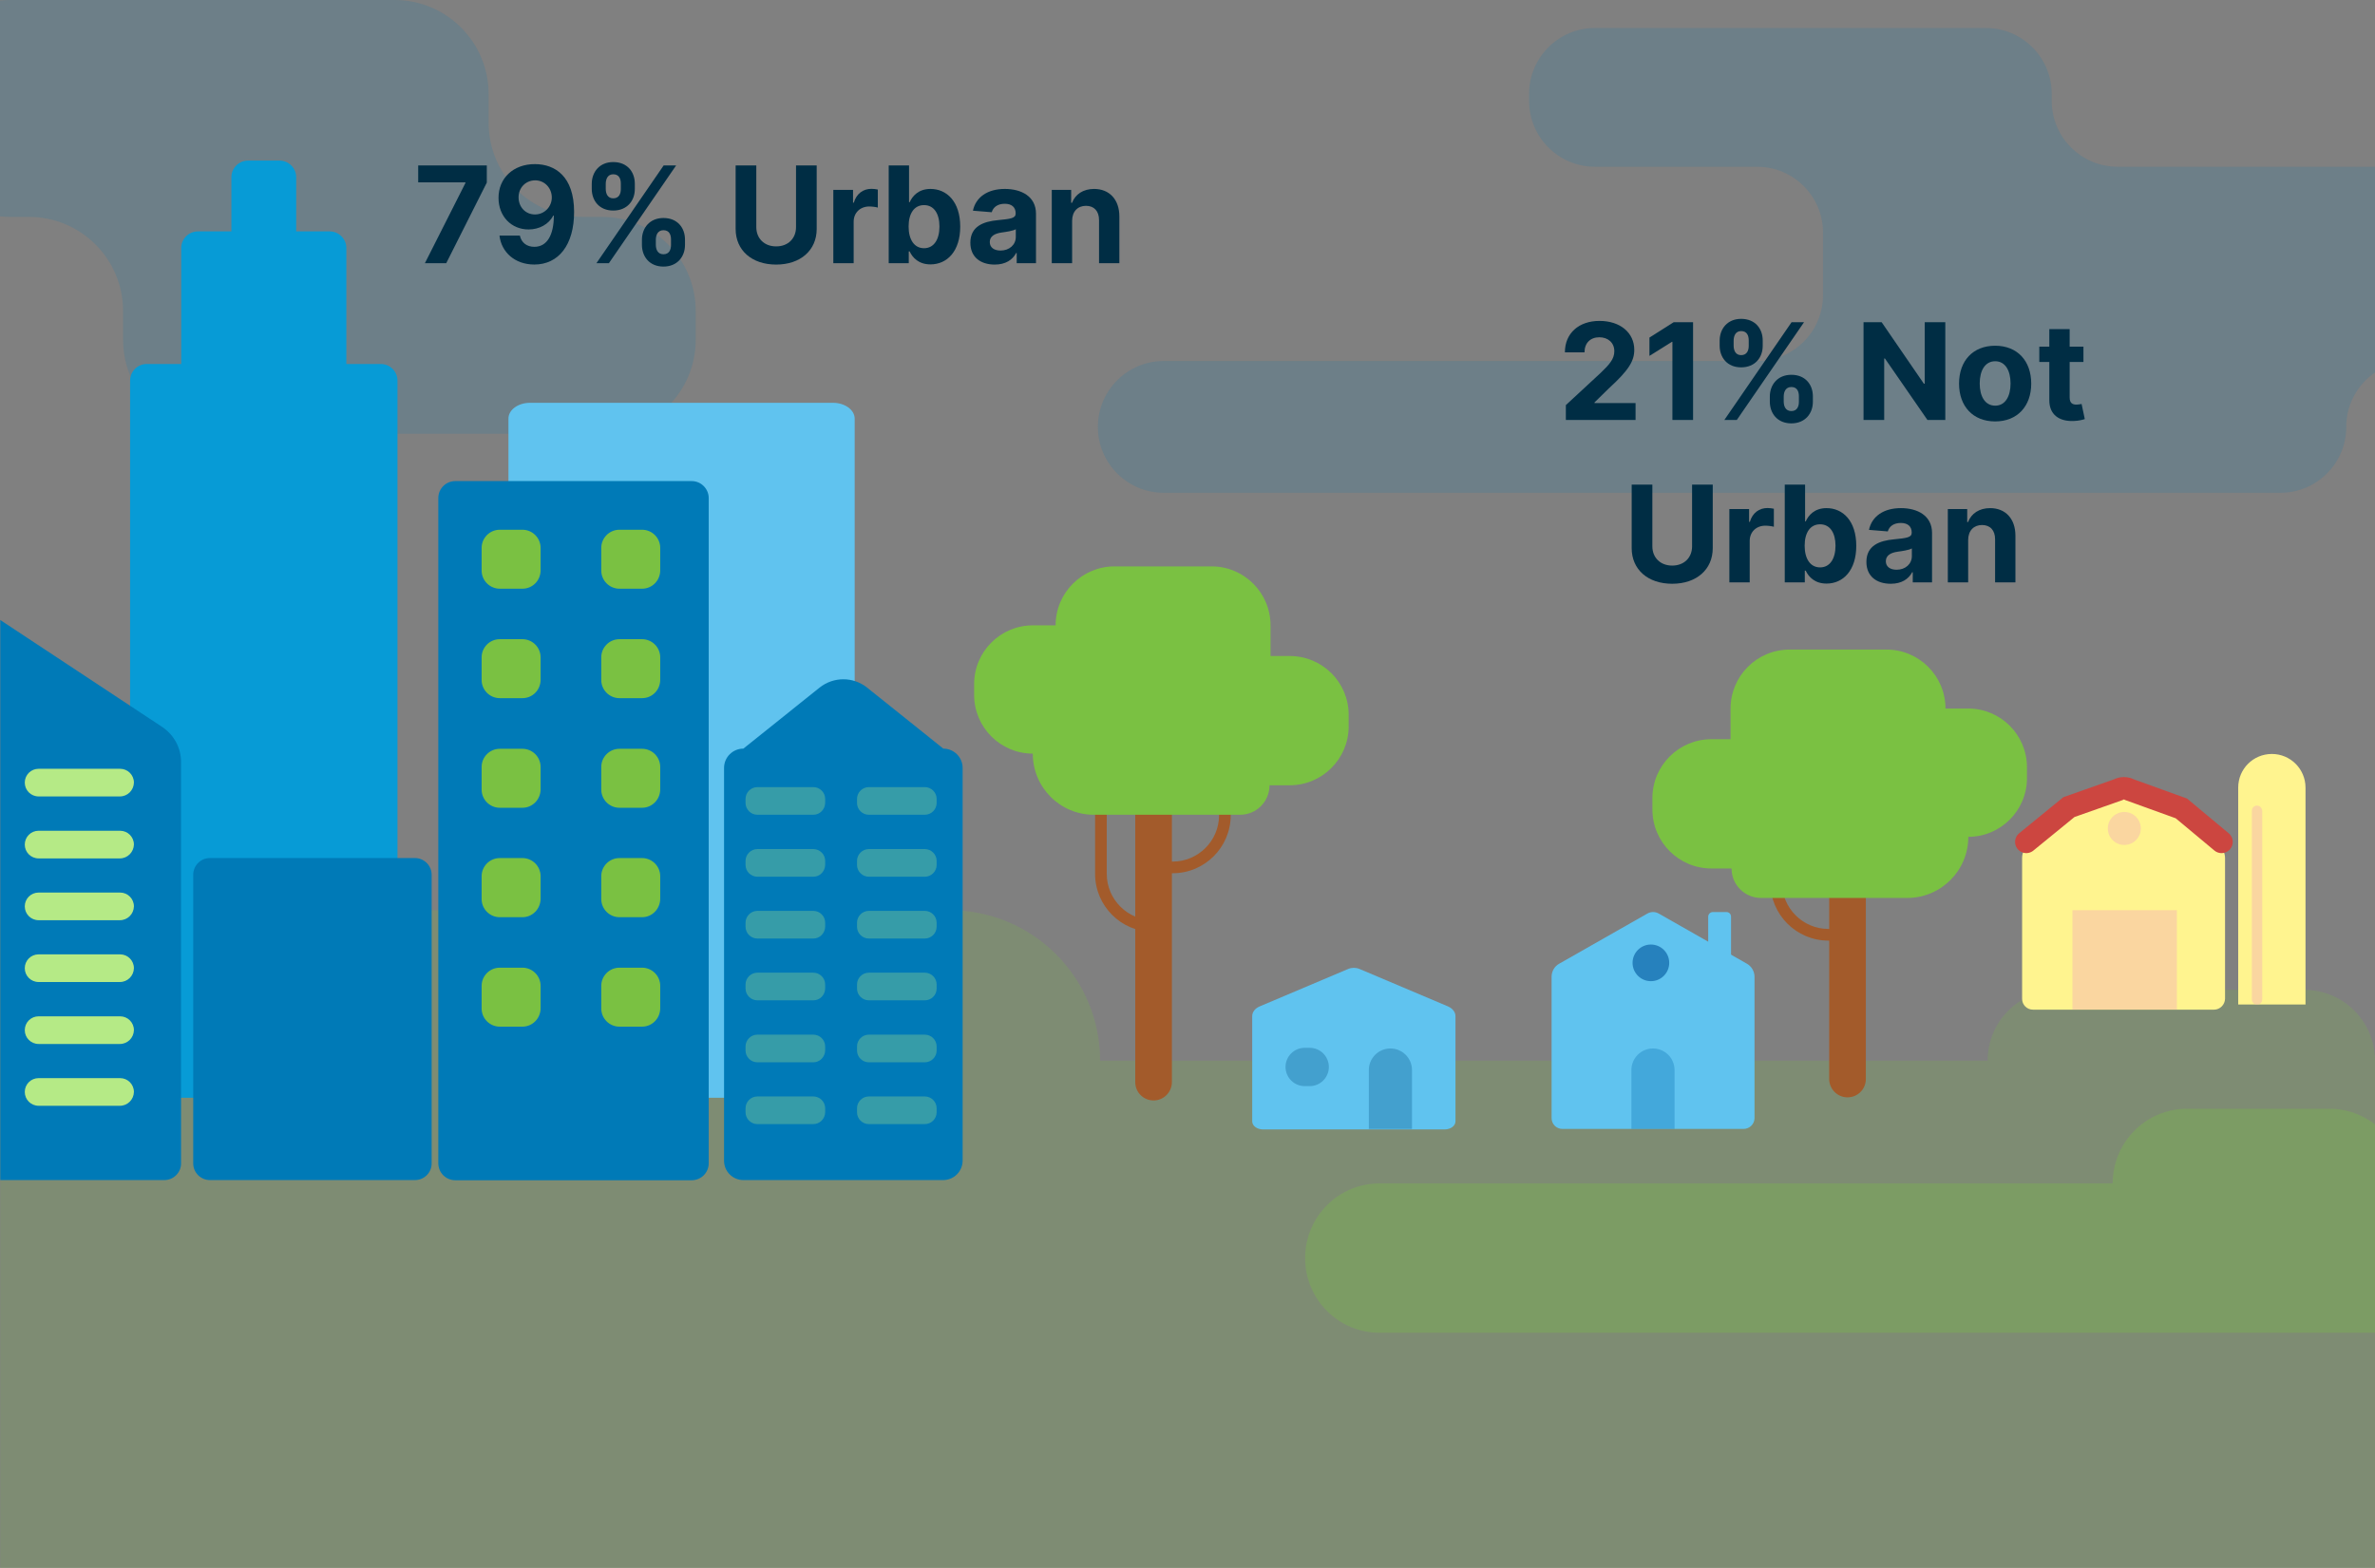
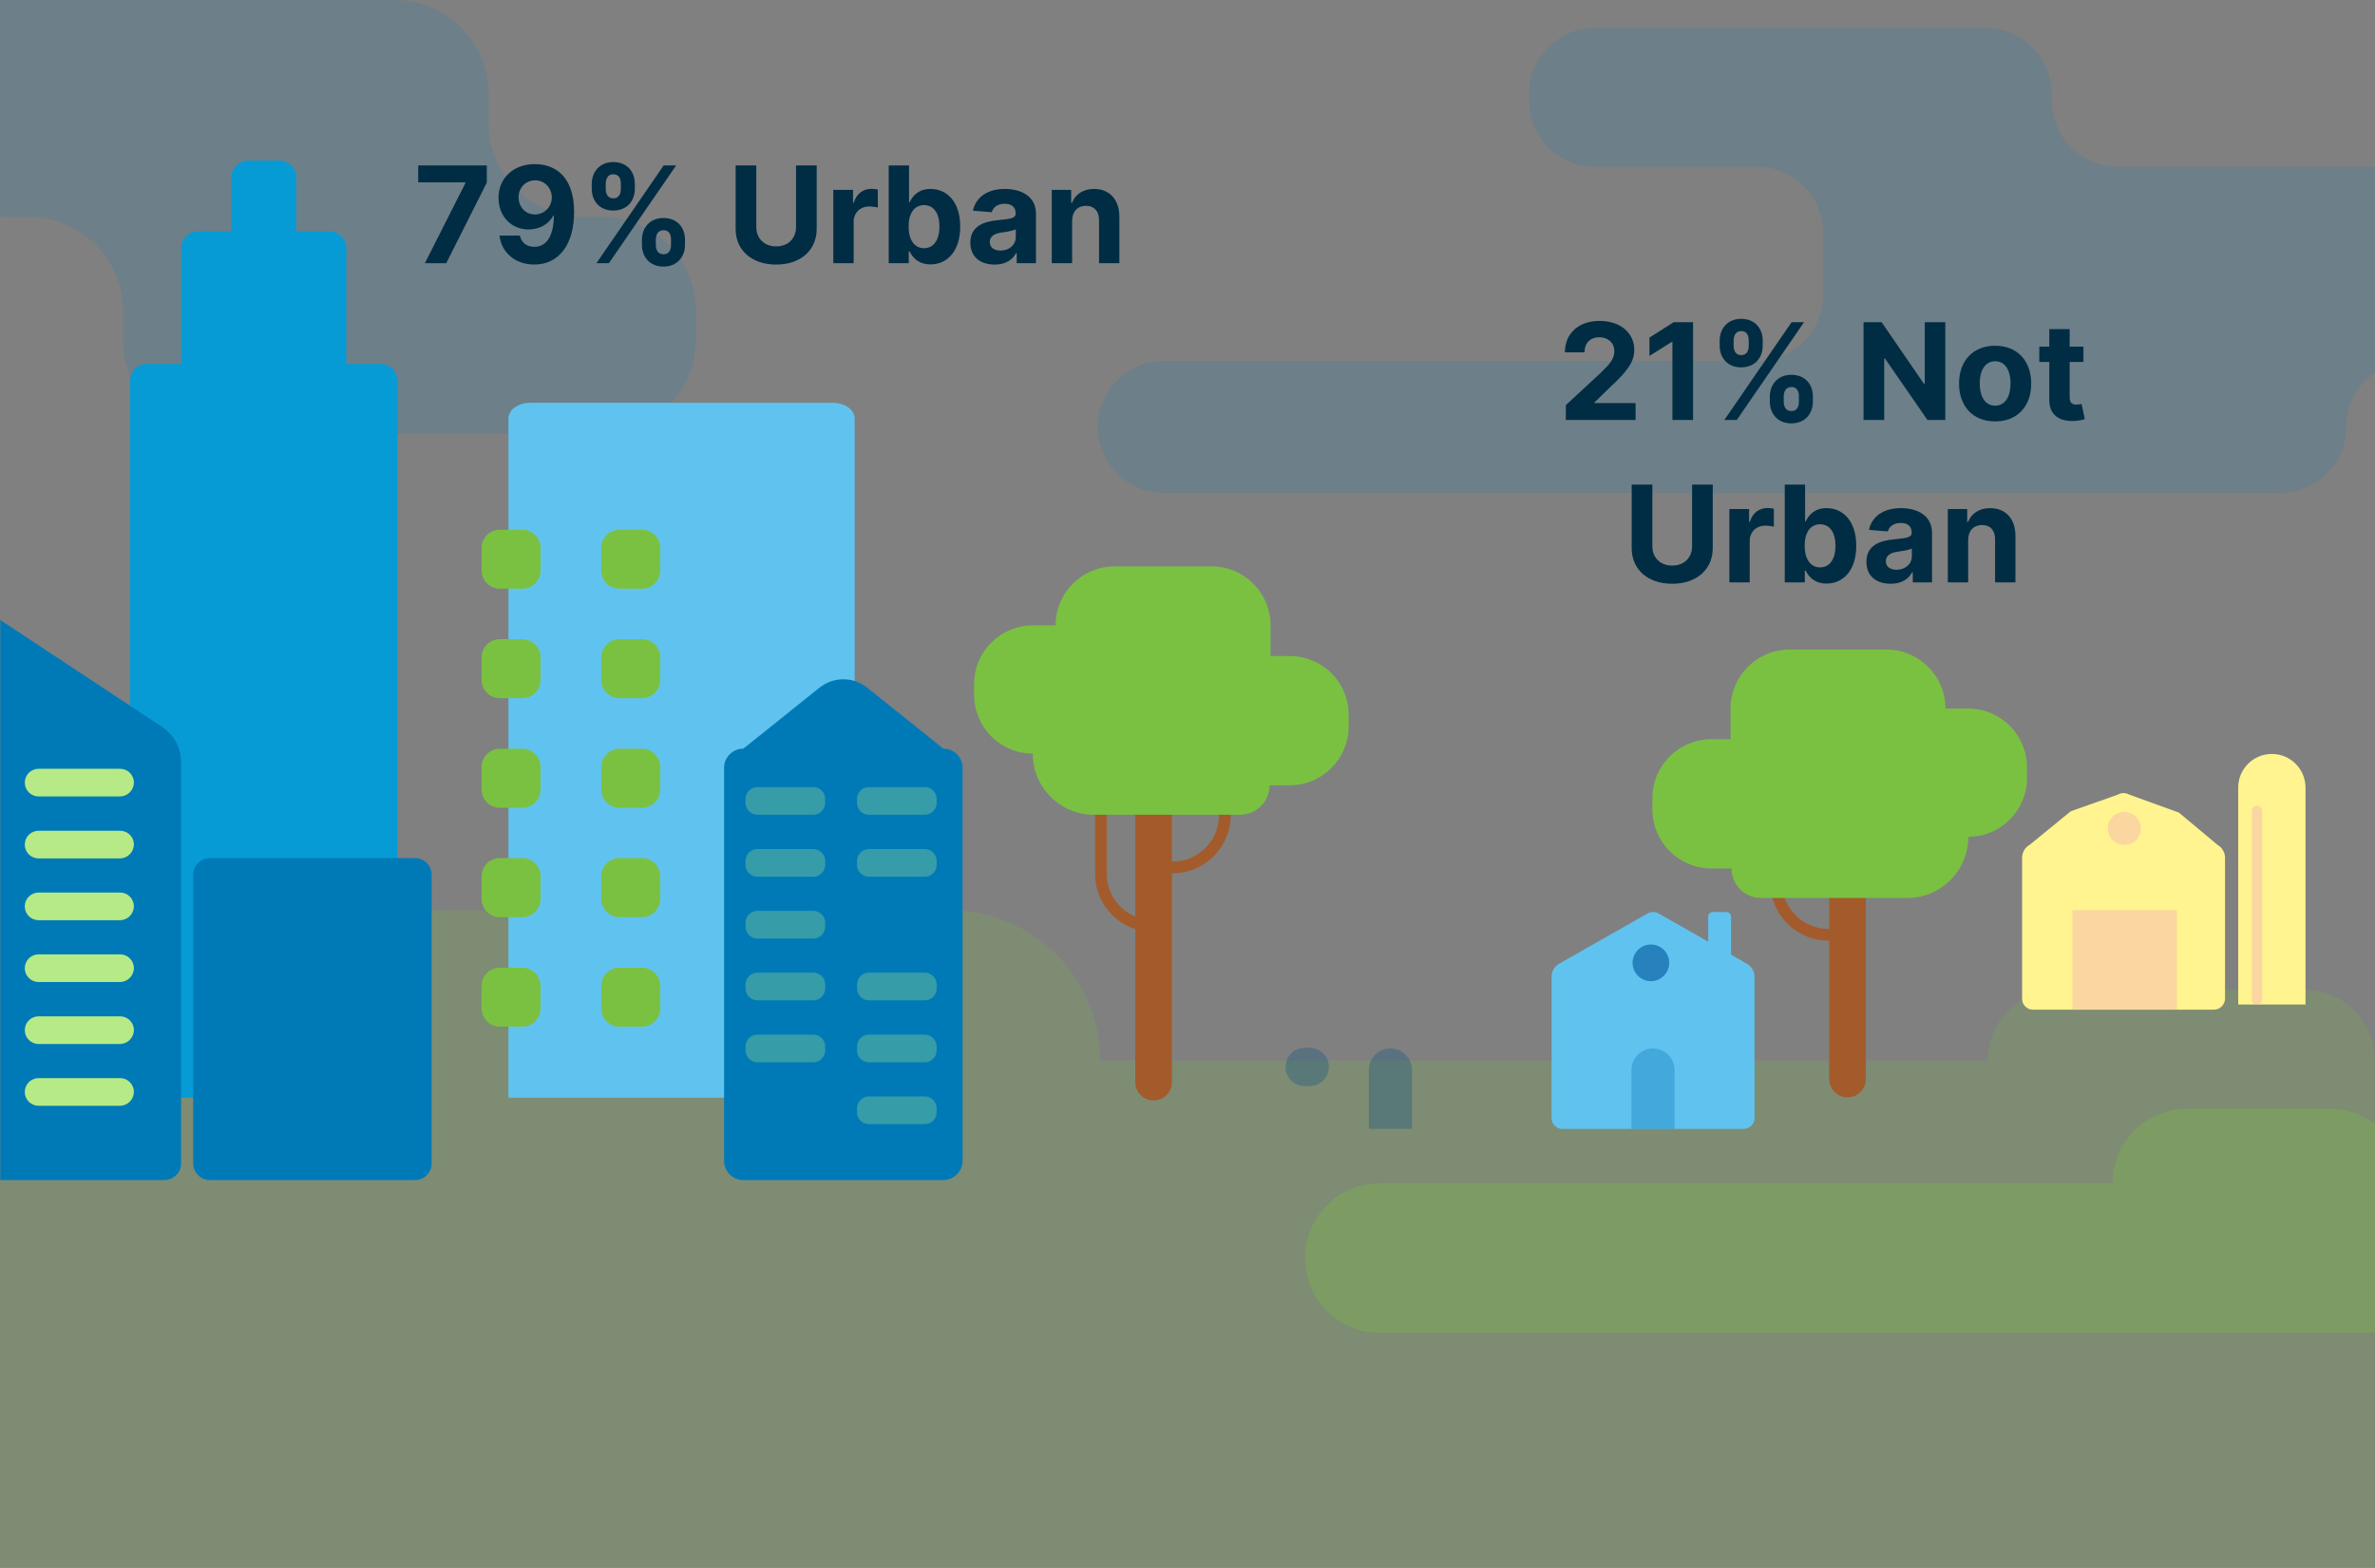
<svg xmlns="http://www.w3.org/2000/svg" width="424" height="280" viewBox="0 0 424 280" fill="none">
  <rect x="0" y="0" width="424" height="280" fill="#808080" stroke="none" />
  <g clip-path="url(#clip0)">
    <path opacity="0.2" d="M354.844 189.405H196.395C196.395 174.561 184.378 162.543 169.536 162.543H0.051V280H133.099H163.617H285.213H370.309H424V189.405C424 182.415 418.348 176.762 411.358 176.762H367.515C360.495 176.762 354.844 182.415 354.844 189.405Z" fill="#7AC142" />
    <path opacity="0.15" d="M366.285 18.013V16.765C366.285 10.277 361.012 5 354.529 5H284.74C278.257 5 272.984 10.277 272.984 16.765V18.013C272.984 24.502 278.257 29.779 284.74 29.779H313.703C320.187 29.779 325.459 35.055 325.459 41.544V52.704C325.459 59.192 320.187 64.469 313.703 64.469H207.756C201.272 64.469 196 69.746 196 76.234C196 82.723 201.272 88 207.756 88H407.11C413.594 88 418.866 82.723 418.866 76.234C418.866 69.746 424.139 64.469 430.622 64.469H453.244C459.728 64.469 465 59.192 465 52.704V41.544C465 35.055 459.728 29.779 453.244 29.779H378.041C371.557 29.779 366.285 24.502 366.285 18.013Z" fill="#007AB7" />
    <path opacity="0.15" d="M87.232 21.924V16.808C87.232 7.526 79.707 0 70.427 0H1.806C-7.475 0 -15 7.526 -15 16.808V21.924C-15 31.206 -7.475 38.732 1.806 38.732H5.167C14.447 38.732 21.973 46.258 21.973 55.539V60.656C21.973 69.938 29.498 77.464 38.778 77.464H107.399C116.68 77.464 124.205 69.938 124.205 60.656V55.539C124.205 46.258 116.68 38.732 107.399 38.732H104.038C94.758 38.732 87.232 31.206 87.232 21.924Z" fill="#007AB7" />
    <path d="M61.831 64.999V44.294C61.831 42.658 60.492 41.32 58.856 41.32H52.877V31.652C52.877 30.015 51.539 28.677 49.903 28.677H44.281C42.645 28.677 41.307 30.015 41.307 31.652V41.32H35.328C33.692 41.32 32.353 42.658 32.353 44.294V64.999H26.196C24.56 64.999 23.222 66.338 23.222 67.974V196.039H70.962V67.974C70.962 66.338 69.624 64.999 67.988 64.999H61.831Z" fill="#079BD6" />
    <path d="M140.802 71.931H102.61H94.639C92.497 71.931 90.772 73.18 90.772 74.757V196.039H152.581V74.757C152.581 73.21 150.856 71.931 148.715 71.931H140.802Z" fill="#60C3EF" />
-     <path d="M123.491 85.912H81.284C79.618 85.912 78.249 87.251 78.249 88.946V207.73C78.249 209.396 79.588 210.764 81.284 210.764H123.491C125.157 210.764 126.525 209.426 126.525 207.73V88.946C126.525 87.281 125.157 85.912 123.491 85.912Z" fill="#007AB7" />
    <path d="M93.271 105.129H89.225C87.441 105.129 85.983 103.672 85.983 101.887V97.841C85.983 96.056 87.441 94.599 89.225 94.599H93.271C95.055 94.599 96.513 96.056 96.513 97.841V101.887C96.483 103.702 95.055 105.129 93.271 105.129Z" fill="#7AC142" />
    <path d="M114.627 105.129H110.582C108.797 105.129 107.34 103.672 107.34 101.887V97.841C107.34 96.056 108.797 94.599 110.582 94.599H114.627C116.412 94.599 117.869 96.056 117.869 97.841V101.887C117.84 103.702 116.412 105.129 114.627 105.129Z" fill="#7AC142" />
    <path d="M93.271 124.674H89.225C87.441 124.674 85.983 123.217 85.983 121.432V117.386C85.983 115.601 87.441 114.144 89.225 114.144H93.271C95.055 114.144 96.513 115.601 96.513 117.386V121.432C96.483 123.246 95.055 124.674 93.271 124.674Z" fill="#7AC142" />
    <path d="M114.627 124.674H110.582C108.797 124.674 107.34 123.217 107.34 121.432V117.386C107.34 115.601 108.797 114.144 110.582 114.144H114.627C116.412 114.144 117.869 115.601 117.869 117.386V121.432C117.84 123.246 116.412 124.674 114.627 124.674Z" fill="#7AC142" />
    <path d="M93.271 144.248H89.225C87.441 144.248 85.983 142.79 85.983 141.005V136.959C85.983 135.174 87.441 133.717 89.225 133.717H93.271C95.055 133.717 96.513 135.174 96.513 136.959V141.005C96.483 142.79 95.055 144.248 93.271 144.248Z" fill="#7AC142" />
    <path d="M114.627 144.248H110.582C108.797 144.248 107.34 142.79 107.34 141.005V136.959C107.34 135.174 108.797 133.717 110.582 133.717H114.627C116.412 133.717 117.869 135.174 117.869 136.959V141.005C117.84 142.79 116.412 144.248 114.627 144.248Z" fill="#7AC142" />
    <path d="M93.271 163.792H89.225C87.441 163.792 85.983 162.334 85.983 160.549V156.474C85.983 154.689 87.441 153.231 89.225 153.231H93.271C95.055 153.231 96.513 154.689 96.513 156.474V160.52C96.483 162.334 95.055 163.792 93.271 163.792Z" fill="#7AC142" />
    <path d="M114.627 163.792H110.582C108.797 163.792 107.34 162.334 107.34 160.549V156.474C107.34 154.689 108.797 153.231 110.582 153.231H114.627C116.412 153.231 117.869 154.689 117.869 156.474V160.52C117.84 162.334 116.412 163.792 114.627 163.792Z" fill="#7AC142" />
    <path d="M93.271 183.337H89.225C87.441 183.337 85.983 181.88 85.983 180.095V176.049C85.983 174.264 87.441 172.807 89.225 172.807H93.271C95.055 172.807 96.513 174.264 96.513 176.049V180.095C96.483 181.88 95.055 183.337 93.271 183.337Z" fill="#7AC142" />
    <path d="M114.627 183.337H110.582C108.797 183.337 107.34 181.88 107.34 180.095V176.049C107.34 174.264 108.797 172.807 110.582 172.807H114.627C116.412 172.807 117.869 174.264 117.869 176.049V180.095C117.84 181.88 116.412 183.337 114.627 183.337Z" fill="#7AC142" />
    <path d="M0.051 110.722L28.962 129.82C31.045 131.218 32.324 133.538 32.324 136.067V207.76C32.324 209.396 30.985 210.734 29.349 210.734H0.051V110.722Z" fill="#007AB7" />
    <path d="M74.085 210.734H37.47C35.834 210.734 34.495 209.396 34.495 207.76V156.206C34.495 154.57 35.834 153.231 37.47 153.231H74.085C75.721 153.231 77.06 154.57 77.06 156.206V207.76C77.06 209.425 75.721 210.734 74.085 210.734Z" fill="#007AB7" />
-     <path d="M257.904 201.691H225.489C224.416 201.691 223.552 201.049 223.552 200.251V181.457C223.552 180.726 224.059 180.061 224.923 179.706L240.683 173.035C241.309 172.769 242.084 172.769 242.709 173.035L258.47 179.706C259.304 180.061 259.841 180.726 259.841 181.457V200.251C259.841 201.049 258.977 201.691 257.904 201.691Z" fill="#60C3EF" />
    <path d="M311.266 201.602H278.933C277.863 201.602 277 200.739 277 199.668V174.442C277 173.46 277.506 172.568 278.368 172.092L294.103 163.138C294.728 162.781 295.501 162.781 296.126 163.138L311.861 172.092C312.694 172.568 313.229 173.46 313.229 174.442V199.668C313.229 200.739 312.337 201.602 311.266 201.602Z" fill="#60C3EF" />
    <path d="M395.266 180.302H362.933C361.863 180.302 361 179.44 361 178.369V153.202C361 152.22 361.506 151.328 362.368 150.852L369.685 144.872L378.103 141.898C378.728 141.541 379.501 141.541 380.126 141.898L388.99 145.11L395.861 150.852C396.694 151.328 397.229 152.22 397.229 153.202V178.369C397.199 179.41 396.337 180.302 395.266 180.302Z" fill="#FFF48F" />
-     <path d="M361.744 150.346L369.358 144.129L378.133 141.035C378.787 140.678 379.59 140.678 380.215 141.035L389.436 144.367L396.604 150.346" stroke="#CC4640" stroke-width="4" stroke-miterlimit="10" stroke-linecap="round" />
    <path d="M168.376 210.735H132.712C130.808 210.735 129.262 209.188 129.262 207.284V137.138C129.262 135.234 130.808 133.687 132.712 133.687L146.305 122.8C148.804 120.806 152.314 120.806 154.812 122.8L168.406 133.687C170.309 133.687 171.856 135.234 171.856 137.138V207.284C171.826 209.217 170.279 210.735 168.376 210.735Z" fill="#007AB7" />
    <path d="M21.407 142.225H6.892C5.524 142.225 4.423 141.125 4.423 139.756C4.423 138.388 5.524 137.287 6.892 137.287H21.437C22.805 137.287 23.906 138.388 23.906 139.756C23.876 141.125 22.776 142.225 21.407 142.225Z" fill="#B5EA86" />
    <path opacity="0.3" d="M145.205 145.498H135.211C134.051 145.498 133.099 144.546 133.099 143.386V142.672C133.099 141.512 134.051 140.56 135.211 140.56H145.205C146.365 140.56 147.317 141.512 147.317 142.672V143.386C147.287 144.546 146.365 145.498 145.205 145.498Z" fill="#B5EA86" />
    <path opacity="0.3" d="M165.104 145.498H155.11C153.95 145.498 152.998 144.546 152.998 143.386V142.672C152.998 141.512 153.95 140.56 155.11 140.56H165.104C166.264 140.56 167.216 141.512 167.216 142.672V143.386C167.216 144.546 166.264 145.498 165.104 145.498Z" fill="#B5EA86" />
    <path opacity="0.3" d="M145.205 156.564H135.211C134.051 156.564 133.099 155.612 133.099 154.452V153.738C133.099 152.578 134.051 151.626 135.211 151.626H145.205C146.365 151.626 147.317 152.578 147.317 153.738V154.452C147.287 155.612 146.365 156.564 145.205 156.564Z" fill="#B5EA86" />
    <path opacity="0.3" d="M165.104 156.564H155.11C153.95 156.564 152.998 155.612 152.998 154.452V153.738C152.998 152.578 153.95 151.626 155.11 151.626H165.104C166.264 151.626 167.216 152.578 167.216 153.738V154.452C167.216 155.612 166.264 156.564 165.104 156.564Z" fill="#B5EA86" />
    <path opacity="0.3" d="M145.205 167.6H135.211C134.051 167.6 133.099 166.648 133.099 165.488V164.774C133.099 163.614 134.051 162.662 135.211 162.662H145.205C146.365 162.662 147.317 163.614 147.317 164.774V165.488C147.287 166.648 146.365 167.6 145.205 167.6Z" fill="#B5EA86" />
-     <path opacity="0.3" d="M165.104 167.6H155.11C153.95 167.6 152.998 166.648 152.998 165.488V164.774C152.998 163.614 153.95 162.662 155.11 162.662H165.104C166.264 162.662 167.216 163.614 167.216 164.774V165.488C167.216 166.648 166.264 167.6 165.104 167.6Z" fill="#B5EA86" />
    <path opacity="0.3" d="M145.205 178.636H135.211C134.051 178.636 133.099 177.684 133.099 176.524V175.81C133.099 174.65 134.051 173.698 135.211 173.698H145.205C146.365 173.698 147.317 174.65 147.317 175.81V176.524C147.287 177.714 146.365 178.636 145.205 178.636Z" fill="#B5EA86" />
    <path opacity="0.3" d="M165.104 178.636H155.11C153.95 178.636 152.998 177.684 152.998 176.524V175.81C152.998 174.65 153.95 173.698 155.11 173.698H165.104C166.264 173.698 167.216 174.65 167.216 175.81V176.524C167.216 177.714 166.264 178.636 165.104 178.636Z" fill="#B5EA86" />
    <path opacity="0.3" d="M145.205 189.703H135.211C134.051 189.703 133.099 188.751 133.099 187.591V186.877C133.099 185.717 134.051 184.765 135.211 184.765H145.205C146.365 184.765 147.317 185.717 147.317 186.877V187.591C147.287 188.751 146.365 189.703 145.205 189.703Z" fill="#B5EA86" />
    <path opacity="0.3" d="M165.104 189.703H155.11C153.95 189.703 152.998 188.751 152.998 187.591V186.877C152.998 185.717 153.95 184.765 155.11 184.765H165.104C166.264 184.765 167.216 185.717 167.216 186.877V187.591C167.216 188.751 166.264 189.703 165.104 189.703Z" fill="#B5EA86" />
-     <path opacity="0.3" d="M145.205 200.74H135.211C134.051 200.74 133.099 199.788 133.099 198.628V197.914C133.099 196.754 134.051 195.802 135.211 195.802H145.205C146.365 195.802 147.317 196.754 147.317 197.914V198.628C147.287 199.788 146.365 200.74 145.205 200.74Z" fill="#B5EA86" />
    <path opacity="0.3" d="M165.104 200.74H155.11C153.95 200.74 152.998 199.788 152.998 198.628V197.914C152.998 196.754 153.95 195.802 155.11 195.802H165.104C166.264 195.802 167.216 196.754 167.216 197.914V198.628C167.216 199.788 166.264 200.74 165.104 200.74Z" fill="#B5EA86" />
    <path d="M21.407 153.292H6.892C5.524 153.292 4.423 152.191 4.423 150.823C4.423 149.454 5.524 148.354 6.892 148.354H21.437C22.805 148.354 23.906 149.454 23.906 150.823C23.876 152.161 22.776 153.292 21.407 153.292Z" fill="#B5EA86" />
    <path d="M21.407 164.328H6.892C5.524 164.328 4.423 163.227 4.423 161.859C4.423 160.49 5.524 159.39 6.892 159.39H21.437C22.805 159.39 23.906 160.49 23.906 161.859C23.876 163.227 22.776 164.328 21.407 164.328Z" fill="#B5EA86" />
    <path d="M21.407 175.365H6.892C5.524 175.365 4.423 174.264 4.423 172.896C4.423 171.527 5.524 170.427 6.892 170.427H21.437C22.805 170.427 23.906 171.527 23.906 172.896C23.876 174.264 22.776 175.365 21.407 175.365Z" fill="#B5EA86" />
    <path d="M21.407 186.43H6.892C5.524 186.43 4.423 185.33 4.423 183.961C4.423 182.593 5.524 181.492 6.892 181.492H21.437C22.805 181.492 23.906 182.593 23.906 183.961C23.876 185.33 22.776 186.43 21.407 186.43Z" fill="#B5EA86" />
    <path d="M21.407 197.467H6.892C5.524 197.467 4.423 196.367 4.423 194.998C4.423 193.63 5.524 192.529 6.892 192.529H21.437C22.805 192.529 23.906 193.63 23.906 194.998C23.876 196.367 22.776 197.467 21.407 197.467Z" fill="#B5EA86" />
    <path d="M405.587 134.64C402.256 134.64 399.579 137.317 399.579 140.649V179.381H411.595V140.649C411.595 137.347 408.918 134.64 405.587 134.64Z" fill="#FFF48F" />
    <path opacity="0.3" d="M252.077 201.603V191.086C252.077 188.959 250.353 187.234 248.225 187.234C246.098 187.234 244.373 188.959 244.373 191.086V201.603H252.077Z" fill="#004F7F" />
    <path opacity="0.3" d="M233.814 187.115H232.922C231.033 187.115 229.501 188.647 229.501 190.536C229.501 192.426 231.033 193.957 232.922 193.957H233.814C235.703 193.957 237.235 192.426 237.235 190.536C237.235 188.647 235.703 187.115 233.814 187.115Z" fill="#004F7F" />
    <path opacity="0.3" d="M298.952 201.603V191.086C298.952 188.959 297.227 187.234 295.1 187.234C292.972 187.234 291.248 188.959 291.248 191.086V201.603H298.952Z" fill="#0069AA" />
    <path d="M308.232 162.87H305.793C305.347 162.87 304.96 163.227 304.96 163.703V171.408H309.035V163.703C309.035 163.227 308.678 162.87 308.232 162.87Z" fill="#60C3EF" />
    <path opacity="0.3" d="M465.688 211.333H429.134C429.134 203.951 423.177 198 415.85 198H390.456C383.1 198 377.171 203.979 377.171 211.333H246.284C238.929 211.333 233 217.312 233 224.667C233 232.049 238.957 238 246.284 238H465.716C473.071 238 479 232.021 479 224.667C478.972 217.312 473.043 211.333 465.688 211.333Z" fill="#7AC142" />
    <path opacity="0.5" d="M388.633 162.543H369.983V180.273H388.633V162.543Z" fill="#F7B9B2" />
    <path opacity="0.5" d="M402.939 143.861C402.434 143.861 402.017 144.278 402.017 144.784V178.488C402.017 178.994 402.434 179.41 402.939 179.41C403.445 179.41 403.862 178.994 403.862 178.488V144.784C403.832 144.278 403.415 143.861 402.939 143.861Z" fill="#F7B9B2" />
    <path opacity="0.5" d="M379.245 150.89C380.871 150.89 382.19 149.572 382.19 147.945C382.19 146.319 380.871 145 379.245 145C377.618 145 376.3 146.319 376.3 147.945C376.3 149.572 377.618 150.89 379.245 150.89Z" fill="#F7B9B2" />
    <path d="M205.943 196.516C204.129 196.516 202.672 195.058 202.672 193.243V144.992C202.672 143.177 204.129 141.72 205.943 141.72C207.758 141.72 209.215 143.177 209.215 144.992V193.243C209.215 195.028 207.758 196.516 205.943 196.516Z" fill="#A35B2B" />
    <path d="M209.364 155.939H205.943C205.378 155.939 204.902 155.463 204.902 154.898C204.902 154.333 205.378 153.857 205.943 153.857H209.364C213.915 153.857 217.633 150.139 217.633 145.587V144.427C217.633 143.862 218.109 143.386 218.674 143.386C219.239 143.386 219.715 143.862 219.715 144.427V145.587C219.715 151.299 215.075 155.939 209.364 155.939Z" fill="#A35B2B" />
    <path d="M205.943 166.41H205.854C200.143 166.41 195.503 161.769 195.503 156.057V145.586C195.503 145.021 195.979 144.545 196.544 144.545C197.109 144.545 197.585 145.021 197.585 145.586V156.057C197.585 160.609 201.303 164.327 205.854 164.327H205.943C206.508 164.327 206.984 164.803 206.984 165.369C206.984 165.934 206.538 166.41 205.943 166.41Z" fill="#A35B2B" />
    <path d="M230.245 117.148H226.824V111.674C226.824 105.873 222.124 101.144 216.294 101.144H198.983C193.183 101.144 188.453 105.844 188.453 111.674H184.378C178.608 111.674 173.908 116.375 173.908 122.146V124.109C173.908 129.88 178.608 134.58 184.378 134.58C184.378 140.619 189.256 145.498 195.295 145.498H203.564H212.19H221.381C224.296 145.498 226.645 143.148 226.645 140.232H230.245C236.045 140.232 240.774 135.532 240.774 129.702V127.649C240.774 121.848 236.075 117.148 230.245 117.148Z" fill="#7AC142" />
    <path d="M329.831 195.962C331.645 195.962 333.103 194.504 333.103 192.689V151.013C333.103 149.198 331.645 147.74 329.831 147.74C328.017 147.74 326.559 149.198 326.559 151.013V192.689C326.559 194.474 328.017 195.962 329.831 195.962Z" fill="#A35B2B" />
    <path d="M326.41 167.97H329.831C330.396 167.97 330.872 167.494 330.872 166.928C330.872 166.363 330.396 165.887 329.831 165.887H326.41C321.86 165.887 318.141 162.169 318.141 157.617V156.457C318.141 155.892 317.666 155.416 317.1 155.416C316.535 155.416 316.059 155.892 316.059 156.457V157.617C316.059 163.329 320.699 167.97 326.41 167.97Z" fill="#A35B2B" />
    <path d="M305.53 132.004H308.95V126.531C308.95 120.73 313.65 116 319.48 116H336.791C342.591 116 347.321 120.7 347.321 126.531H351.396C357.166 126.531 361.866 131.231 361.866 137.002V138.965C361.866 144.737 357.166 149.437 351.396 149.437C351.396 155.476 346.518 160.354 340.48 160.354H332.211H323.585H314.394C311.479 160.354 309.129 158.004 309.129 155.089H305.53C299.729 155.089 295 150.389 295 144.558V142.505C295 136.705 299.729 132.004 305.53 132.004Z" fill="#7AC142" />
    <ellipse cx="294.728" cy="171.943" rx="3.272" ry="3.272" fill="#00559B" fill-opacity="0.6" />
    <path d="M75.855 47H79.665L86.909 32.605V29.546H74.662V32.563H83.091V32.682L75.855 47Z" fill="#002D44" />
    <path d="M95.519 29.307C91.616 29.29 88.982 31.847 88.999 35.358C89.008 38.614 91.266 40.974 94.36 40.974C96.278 40.974 97.982 40.045 98.758 38.511H98.877C98.869 41.972 97.667 44.077 95.391 44.077C94.053 44.077 93.09 43.344 92.809 42.074H89.17C89.511 45.014 91.897 47.239 95.391 47.239C99.712 47.239 102.499 43.744 102.491 37.821C102.482 31.497 99.107 29.324 95.519 29.307ZM95.545 32.205C97.241 32.205 98.494 33.585 98.511 35.247C98.519 36.918 97.198 38.298 95.511 38.298C93.806 38.298 92.587 36.969 92.579 35.256C92.562 33.551 93.832 32.205 95.545 32.205Z" fill="#002D44" />
    <path d="M114.602 43.727C114.61 45.824 115.948 47.605 118.445 47.605C120.917 47.605 122.298 45.824 122.289 43.727V42.807C122.298 40.693 120.951 38.929 118.445 38.929C115.982 38.929 114.61 40.71 114.602 42.807V43.727ZM105.644 33.739C105.653 35.835 106.991 37.599 109.479 37.599C111.96 37.599 113.34 35.852 113.332 33.739V32.818C113.34 30.705 111.994 28.94 109.479 28.94C107.042 28.94 105.653 30.705 105.644 32.818V33.739ZM106.479 47H108.704L120.704 29.546H118.479L106.479 47ZM117.082 42.807C117.09 41.972 117.423 41.111 118.445 41.111C119.519 41.111 119.8 41.972 119.792 42.807V43.727C119.8 44.563 119.485 45.406 118.445 45.406C117.406 45.406 117.09 44.537 117.082 43.727V42.807ZM108.141 32.818C108.15 32.009 108.465 31.122 109.479 31.122C110.553 31.122 110.843 31.983 110.835 32.818V33.739C110.843 34.574 110.519 35.418 109.479 35.418C108.474 35.418 108.15 34.574 108.141 33.739V32.818Z" fill="#002D44" />
    <path d="M142.111 29.546V40.565C142.111 42.56 140.713 44 138.565 44C136.426 44 135.02 42.56 135.02 40.565V29.546H131.33V40.881C131.33 44.699 134.21 47.247 138.565 47.247C142.903 47.247 145.801 44.699 145.801 40.881V29.546H142.111Z" fill="#002D44" />
    <path d="M148.769 47H152.4V39.594C152.4 37.983 153.576 36.875 155.178 36.875C155.681 36.875 156.371 36.96 156.712 37.071V33.849C156.389 33.773 155.937 33.722 155.57 33.722C154.104 33.722 152.903 34.574 152.425 36.193H152.289V33.909H148.769V47Z" fill="#002D44" />
    <path d="M158.658 47H162.237V44.904H162.399C162.902 45.994 164.001 47.213 166.115 47.213C169.098 47.213 171.425 44.852 171.425 40.472C171.425 35.972 168.996 33.739 166.124 33.739C163.933 33.739 162.885 35.043 162.399 36.108H162.288V29.546H158.658V47ZM162.212 40.455C162.212 38.119 163.2 36.628 164.965 36.628C166.763 36.628 167.717 38.188 167.717 40.455C167.717 42.739 166.746 44.324 164.965 44.324C163.217 44.324 162.212 42.79 162.212 40.455Z" fill="#002D44" />
    <path d="M177.58 47.247C179.515 47.247 180.768 46.404 181.407 45.185H181.509V47H184.952V38.17C184.952 35.051 182.31 33.739 179.396 33.739C176.259 33.739 174.197 35.239 173.694 37.625L177.052 37.898C177.299 37.029 178.075 36.389 179.379 36.389C180.614 36.389 181.322 37.011 181.322 38.085V38.136C181.322 38.98 180.427 39.091 178.151 39.313C175.56 39.551 173.234 40.42 173.234 43.344C173.234 45.935 175.083 47.247 177.58 47.247ZM178.62 44.742C177.504 44.742 176.702 44.222 176.702 43.224C176.702 42.202 177.546 41.699 178.825 41.52C179.617 41.409 180.913 41.222 181.347 40.932V42.321C181.347 43.693 180.214 44.742 178.62 44.742Z" fill="#002D44" />
    <path d="M191.4 39.432C191.408 37.744 192.414 36.756 193.88 36.756C195.337 36.756 196.215 37.71 196.207 39.313V47H199.837V38.665C199.837 35.614 198.048 33.739 195.32 33.739C193.377 33.739 191.971 34.693 191.383 36.219H191.229V33.909H187.769V47H191.4V39.432Z" fill="#002D44" />
    <path d="M279.548 75H291.991V71.983H284.661V71.864L287.209 69.367C290.798 66.094 291.761 64.457 291.761 62.472C291.761 59.446 289.289 57.307 285.548 57.307C281.883 57.307 279.369 59.497 279.377 62.923H282.88C282.871 61.253 283.928 60.23 285.522 60.23C287.056 60.23 288.198 61.185 288.198 62.719C288.198 64.108 287.346 65.063 285.761 66.588L279.548 72.341V75Z" fill="#002D44" />
    <path d="M302.258 57.545H298.79L294.469 60.281V63.554L298.466 61.048H298.568V75H302.258V57.545Z" fill="#002D44" />
    <path d="M315.961 71.727C315.969 73.824 317.307 75.605 319.805 75.605C322.276 75.605 323.657 73.824 323.648 71.727V70.807C323.657 68.693 322.31 66.929 319.805 66.929C317.342 66.929 315.969 68.71 315.961 70.807V71.727ZM307.004 61.739C307.012 63.835 308.35 65.6 310.839 65.6C313.319 65.6 314.7 63.852 314.691 61.739V60.818C314.7 58.705 313.353 56.94 310.839 56.94C308.401 56.94 307.012 58.705 307.004 60.818V61.739ZM307.839 75H310.063L322.063 57.545H319.839L307.839 75ZM318.441 70.807C318.45 69.972 318.782 69.111 319.805 69.111C320.879 69.111 321.16 69.972 321.151 70.807V71.727C321.16 72.563 320.844 73.406 319.805 73.406C318.765 73.406 318.45 72.537 318.441 71.727V70.807ZM309.501 60.818C309.509 60.009 309.825 59.122 310.839 59.122C311.913 59.122 312.202 59.983 312.194 60.818V61.739C312.202 62.574 311.879 63.418 310.839 63.418C309.833 63.418 309.509 62.574 309.501 61.739V60.818Z" fill="#002D44" />
    <path d="M347.288 57.545H343.615V68.523H343.462L335.928 57.545H332.689V75H336.379V64.014H336.507L344.101 75H347.288V57.545Z" fill="#002D44" />
    <path d="M356.184 75.256C360.156 75.256 362.627 72.537 362.627 68.506C362.627 64.449 360.156 61.739 356.184 61.739C352.212 61.739 349.741 64.449 349.741 68.506C349.741 72.537 352.212 75.256 356.184 75.256ZM356.201 72.443C354.369 72.443 353.431 70.764 353.431 68.48C353.431 66.196 354.369 64.509 356.201 64.509C357.999 64.509 358.937 66.196 358.937 68.48C358.937 70.764 357.999 72.443 356.201 72.443Z" fill="#002D44" />
    <path d="M371.951 61.909H369.488V58.773H365.857V61.909H364.067V64.636H365.857V71.455C365.84 74.02 367.587 75.29 370.221 75.179C371.158 75.145 371.823 74.957 372.19 74.838L371.619 72.136C371.44 72.171 371.056 72.256 370.715 72.256C369.991 72.256 369.488 71.983 369.488 70.977V64.636H371.951V61.909Z" fill="#002D44" />
    <path d="M302.08 86.546V97.565C302.08 99.56 300.682 101 298.534 101C296.395 101 294.989 99.56 294.989 97.565V86.546H291.298V97.881C291.298 101.699 294.179 104.247 298.534 104.247C302.872 104.247 305.77 101.699 305.77 97.881V86.546H302.08Z" fill="#002D44" />
    <path d="M308.738 104H312.369V96.594C312.369 94.983 313.545 93.875 315.147 93.875C315.65 93.875 316.34 93.96 316.681 94.071V90.85C316.357 90.773 315.906 90.722 315.539 90.722C314.073 90.722 312.871 91.574 312.394 93.193H312.258V90.909H308.738V104Z" fill="#002D44" />
    <path d="M318.626 104H322.206V101.903H322.368C322.871 102.994 323.97 104.213 326.084 104.213C329.067 104.213 331.393 101.852 331.393 97.472C331.393 92.972 328.964 90.739 326.092 90.739C323.902 90.739 322.854 92.043 322.368 93.108H322.257V86.546H318.626V104ZM322.18 97.455C322.18 95.119 323.169 93.628 324.933 93.628C326.731 93.628 327.686 95.188 327.686 97.455C327.686 99.739 326.714 101.324 324.933 101.324C323.186 101.324 322.18 99.79 322.18 97.455Z" fill="#002D44" />
    <path d="M337.549 104.247C339.484 104.247 340.736 103.403 341.376 102.185H341.478V104H344.921V95.171C344.921 92.051 342.279 90.739 339.364 90.739C336.228 90.739 334.165 92.239 333.663 94.625L337.021 94.898C337.268 94.028 338.043 93.389 339.347 93.389C340.583 93.389 341.29 94.011 341.29 95.085V95.136C341.29 95.98 340.396 96.091 338.12 96.313C335.529 96.551 333.202 97.421 333.202 100.344C333.202 102.935 335.052 104.247 337.549 104.247ZM338.589 101.742C337.472 101.742 336.671 101.222 336.671 100.225C336.671 99.202 337.515 98.699 338.793 98.52C339.586 98.409 340.881 98.222 341.316 97.932V99.321C341.316 100.693 340.182 101.742 338.589 101.742Z" fill="#002D44" />
    <path d="M351.369 96.432C351.377 94.744 352.383 93.756 353.849 93.756C355.306 93.756 356.184 94.71 356.175 96.313V104H359.806V95.665C359.806 92.614 358.016 90.739 355.289 90.739C353.346 90.739 351.94 91.693 351.352 93.219H351.198V90.909H347.738V104H351.369V96.432Z" fill="#002D44" />
  </g>
  <defs>
    <clipPath id="clip0">
      <rect width="424" height="280" fill="white" />
    </clipPath>
  </defs>
</svg>